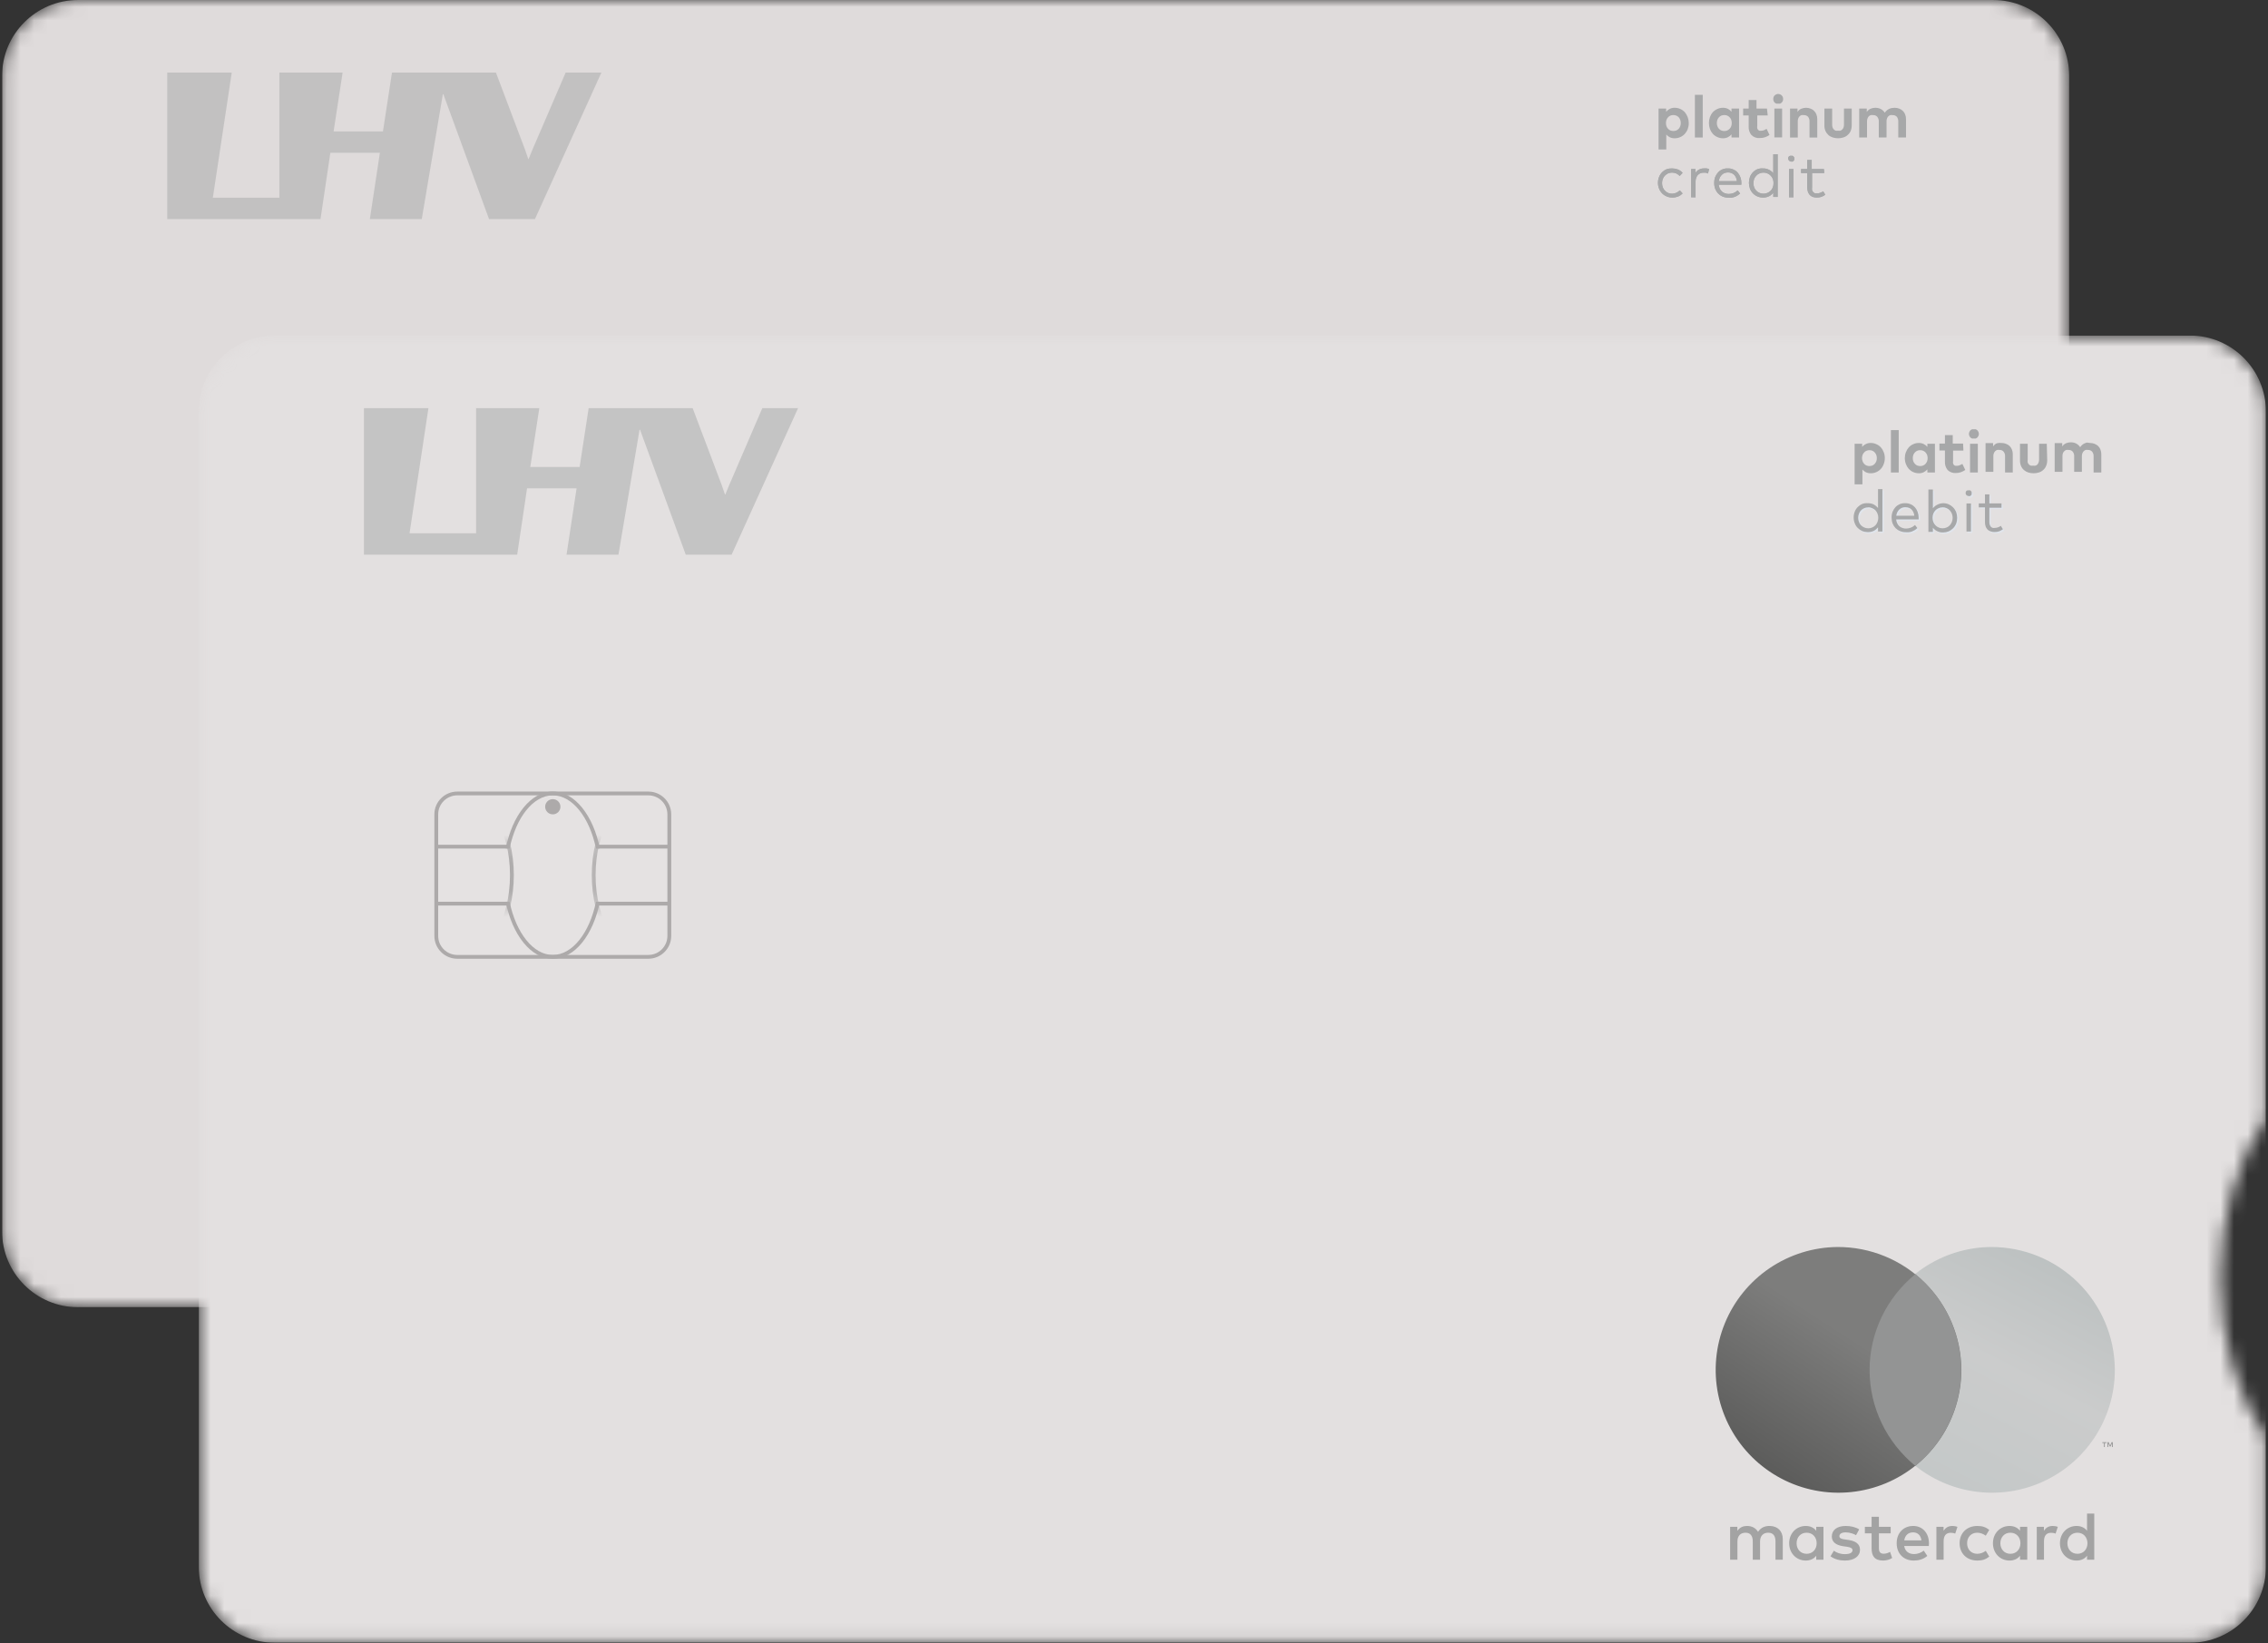
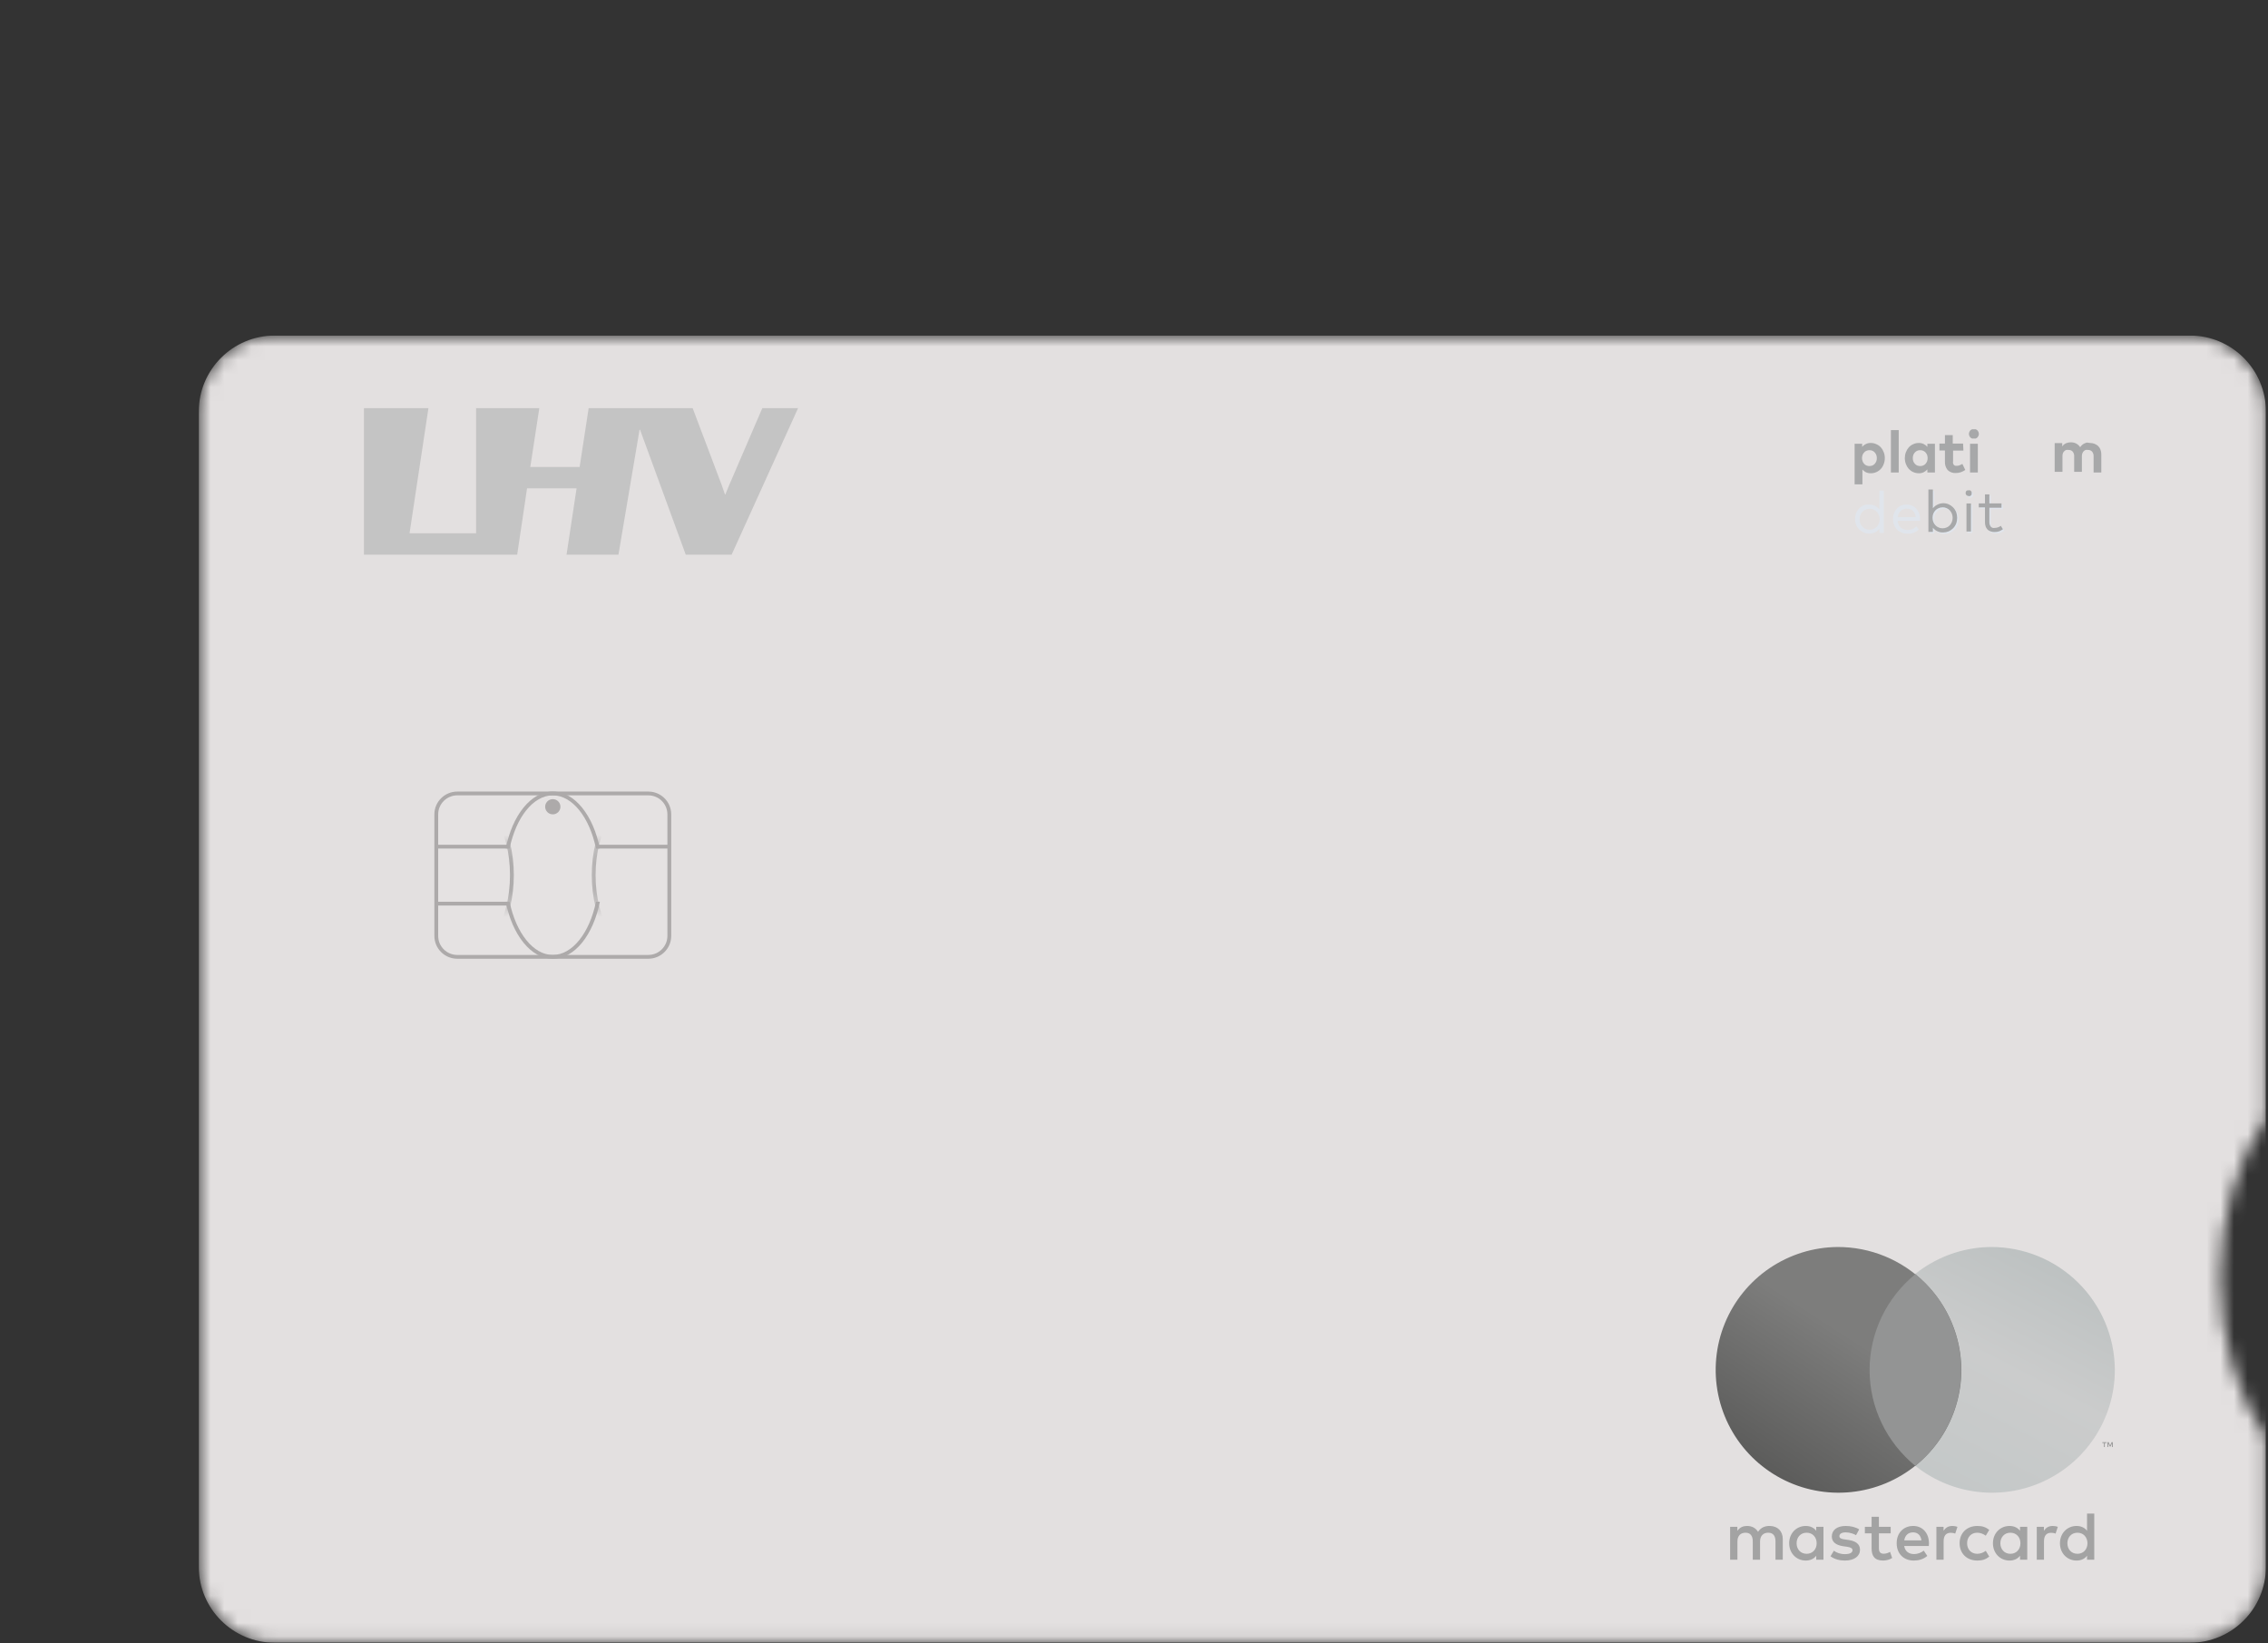
<svg xmlns="http://www.w3.org/2000/svg" width="167" height="121" viewBox="0 0 167 121" fill="none">
  <rect x="0" y="0" width="167" height="121" fill="#333333" stroke="none" />
  <g clip-path="url(#clip0_61_4124)">
    <mask id="mask0_61_4124" style="mask-type:alpha" maskUnits="userSpaceOnUse" x="0" y="0" width="153" height="97">
      <path d="M5.749 0.001C2.659 0.001 0.153 2.506 0.153 5.597V90.655C0.153 93.746 2.659 96.251 5.749 96.251H146.767C149.858 96.251 152.363 93.746 152.363 90.655V81.142L149.006 77.784V60.996L152.363 57.639V5.597C152.363 2.506 149.858 0.001 146.767 0.001H5.749Z" fill="black" />
    </mask>
    <g mask="url(#mask0_61_4124)">
      <path d="M0.153 5.597C0.153 2.506 2.659 0.001 5.749 0.001H146.767C149.858 0.001 152.363 2.506 152.363 5.597V90.655C152.363 93.746 149.858 96.251 146.767 96.251H5.749C2.659 96.251 0.153 93.746 0.153 90.655V5.597Z" fill="#DFDBDB" />
      <g opacity="0.24">
        <path d="M33.253 33.576H19.188C18.256 33.576 17.5 34.328 17.5 35.255V44.209C17.5 45.136 18.256 45.888 19.188 45.888H33.253C34.186 45.888 34.941 45.136 34.941 44.209V35.255C34.941 34.328 34.186 33.576 33.253 33.576Z" fill="white" fill-opacity="0.24" />
        <path d="M26.221 35.255C26.532 35.255 26.783 35.005 26.783 34.696C26.783 34.386 26.532 34.136 26.221 34.136C25.91 34.136 25.658 34.386 25.658 34.696C25.658 35.005 25.91 35.255 26.221 35.255Z" fill="black" />
        <path d="M17.782 35.256V44.208C17.782 44.981 18.412 45.608 19.189 45.608H33.253C34.027 45.608 34.66 44.979 34.66 44.208V35.256C34.66 34.483 34.03 33.856 33.253 33.856H19.189C18.415 33.856 17.782 34.485 17.782 35.256ZM17.5 35.256C17.5 34.328 18.261 33.576 19.189 33.576H33.253C34.185 33.576 34.941 34.328 34.941 35.256V44.208C34.941 45.136 34.181 45.888 33.253 45.888H19.189C18.256 45.888 17.5 45.136 17.5 44.208V35.256Z" fill="black" />
        <path d="M17.641 37.773H22.986V37.493H17.641V37.773Z" fill="black" />
        <path d="M17.641 41.97H22.986V41.691H17.641V41.97Z" fill="black" />
        <path d="M34.801 37.493H29.456V37.773H34.801V37.493Z" fill="black" />
        <path d="M34.801 41.691H29.456V41.97H34.801V41.691Z" fill="black" />
        <mask id="mask1_61_4124" style="mask-type:alpha" maskUnits="userSpaceOnUse" x="22" y="37" width="3" height="5">
          <path d="M24.252 37.493H22.002V41.97H24.252V37.493Z" fill="white" />
        </mask>
        <g mask="url(#mask1_61_4124)">
          <path d="M19.695 45.608C21.519 45.608 23.07 42.997 23.07 39.732C23.07 36.467 21.519 33.856 19.695 33.856C17.87 33.856 16.319 36.467 16.319 39.732C16.319 42.997 17.87 45.608 19.695 45.608ZM19.695 45.888C17.675 45.888 16.038 43.132 16.038 39.732C16.038 36.333 17.675 33.577 19.695 33.577C21.714 33.577 23.352 36.333 23.352 39.732C23.352 43.132 21.714 45.888 19.695 45.888Z" fill="black" />
        </g>
        <mask id="mask2_61_4124" style="mask-type:alpha" maskUnits="userSpaceOnUse" x="28" y="37" width="4" height="5">
          <path d="M31.003 37.493H28.752V41.97H31.003V37.493Z" fill="white" />
        </mask>
        <g mask="url(#mask2_61_4124)">
          <path d="M32.747 45.608C34.572 45.608 36.123 42.997 36.123 39.732C36.123 36.467 34.572 33.856 32.747 33.856C30.922 33.856 29.372 36.467 29.372 39.732C29.372 42.997 30.922 45.608 32.747 45.608ZM32.747 45.888C30.728 45.888 29.09 43.132 29.09 39.732C29.09 36.333 30.728 33.577 32.747 33.577C34.767 33.577 36.404 36.333 36.404 39.732C36.404 43.132 34.767 45.888 32.747 45.888Z" fill="black" />
        </g>
        <path d="M29.402 41.691C28.931 43.981 27.661 45.608 26.221 45.608C24.78 45.608 23.511 43.981 23.04 41.691H22.753C23.239 44.13 24.608 45.888 26.221 45.888C27.834 45.888 29.203 44.13 29.689 41.691H29.402Z" fill="black" />
        <path d="M29.402 37.773H29.689C29.203 35.334 27.834 33.576 26.221 33.576C24.608 33.576 23.239 35.334 22.753 37.773H23.04C23.511 35.482 24.78 33.856 26.221 33.856C27.661 33.856 28.931 35.482 29.402 37.773Z" fill="black" />
      </g>
      <path d="M123.127 12.401C123.275 12.402 123.422 12.43 123.56 12.483C123.689 12.538 123.805 12.622 123.898 12.728L123.685 12.954C123.609 12.88 123.523 12.819 123.428 12.772C123.329 12.731 123.222 12.71 123.115 12.709C123.016 12.708 122.918 12.728 122.827 12.766C122.741 12.807 122.663 12.862 122.595 12.929C122.526 12.999 122.473 13.083 122.438 13.174C122.4 13.273 122.381 13.377 122.382 13.482C122.381 13.59 122.4 13.697 122.438 13.797C122.473 13.889 122.526 13.972 122.595 14.042C122.663 14.109 122.741 14.164 122.827 14.206C122.918 14.244 123.016 14.263 123.115 14.262C123.225 14.262 123.334 14.238 123.434 14.193C123.528 14.148 123.615 14.088 123.691 14.017L123.898 14.243C123.808 14.336 123.702 14.41 123.585 14.463C123.449 14.516 123.305 14.544 123.159 14.545C123.008 14.548 122.859 14.521 122.72 14.463C122.594 14.41 122.479 14.334 122.382 14.237C122.287 14.137 122.212 14.02 122.162 13.891C122.054 13.614 122.054 13.306 122.162 13.03C122.212 12.901 122.287 12.784 122.382 12.684C122.479 12.587 122.594 12.51 122.72 12.457C122.852 12.416 122.989 12.396 123.127 12.401Z" fill="#A7A8A9" />
      <path d="M125.465 12.401C125.533 12.394 125.603 12.394 125.672 12.401C125.732 12.411 125.791 12.428 125.847 12.451L125.765 12.778C125.713 12.747 125.656 12.726 125.596 12.715C125.534 12.709 125.471 12.709 125.408 12.715C125.33 12.715 125.253 12.733 125.183 12.765C125.116 12.796 125.056 12.841 125.007 12.898C124.957 12.956 124.918 13.025 124.895 13.099C124.863 13.185 124.848 13.277 124.851 13.369V14.526H124.525V12.445H124.838V12.734C124.903 12.631 124.994 12.546 125.101 12.489C125.213 12.428 125.338 12.398 125.465 12.401Z" fill="#A7A8A9" />
      <path d="M127.244 12.401C127.378 12.398 127.511 12.426 127.633 12.483C127.752 12.531 127.859 12.607 127.946 12.703C128.032 12.803 128.1 12.918 128.146 13.042C128.198 13.181 128.223 13.328 128.222 13.476C128.225 13.518 128.225 13.56 128.222 13.602H126.555C126.566 13.704 126.594 13.804 126.636 13.897C126.678 13.977 126.733 14.05 126.799 14.111C126.866 14.167 126.942 14.21 127.025 14.237C127.111 14.267 127.203 14.282 127.294 14.281C127.417 14.281 127.538 14.257 127.651 14.212C127.762 14.165 127.864 14.099 127.952 14.017L128.128 14.243C128.065 14.301 127.998 14.354 127.927 14.4C127.859 14.44 127.788 14.474 127.714 14.501C127.645 14.527 127.574 14.544 127.501 14.551C127.424 14.558 127.346 14.558 127.269 14.551C127.126 14.553 126.983 14.527 126.849 14.476C126.725 14.423 126.612 14.346 126.517 14.25C126.423 14.152 126.349 14.036 126.298 13.91C126.247 13.769 126.221 13.62 126.223 13.47C126.221 13.32 126.246 13.171 126.298 13.03C126.35 12.902 126.424 12.785 126.517 12.684C126.609 12.588 126.72 12.512 126.843 12.464C126.971 12.415 127.108 12.394 127.244 12.401ZM127.244 12.696C127.156 12.694 127.069 12.709 126.987 12.741C126.91 12.769 126.839 12.814 126.78 12.873C126.722 12.931 126.673 12.999 126.636 13.074C126.598 13.157 126.573 13.246 126.561 13.338H127.896C127.888 13.246 127.864 13.157 127.827 13.074C127.793 12.997 127.747 12.927 127.689 12.866C127.629 12.814 127.562 12.771 127.488 12.741C127.409 12.709 127.323 12.694 127.238 12.696H127.244Z" fill="#A7A8A9" />
      <path d="M129.813 12.401C129.967 12.395 130.12 12.43 130.258 12.502C130.38 12.56 130.487 12.646 130.571 12.753V11.357H130.897V14.501H130.571V14.193C130.487 14.302 130.38 14.39 130.258 14.451C130.119 14.517 129.966 14.549 129.813 14.545C129.673 14.547 129.534 14.519 129.405 14.463C129.28 14.411 129.166 14.333 129.071 14.234C128.976 14.136 128.902 14.019 128.854 13.891C128.753 13.613 128.753 13.308 128.854 13.03C128.902 12.902 128.976 12.785 129.071 12.687C129.166 12.588 129.28 12.51 129.405 12.457C129.536 12.41 129.675 12.391 129.813 12.401ZM129.85 12.709C129.747 12.707 129.644 12.729 129.55 12.772C129.461 12.808 129.382 12.864 129.318 12.935C129.251 13.007 129.198 13.09 129.161 13.181C129.128 13.278 129.111 13.38 129.111 13.482C129.111 13.587 129.128 13.691 129.161 13.79C129.196 13.882 129.249 13.966 129.318 14.036C129.383 14.106 129.462 14.162 129.55 14.199C129.644 14.242 129.747 14.264 129.85 14.262C130.05 14.262 130.241 14.183 130.383 14.042C130.453 13.971 130.506 13.885 130.54 13.79C130.576 13.692 130.593 13.587 130.59 13.482C130.593 13.38 130.576 13.277 130.54 13.181C130.507 13.088 130.454 13.004 130.383 12.935C130.318 12.865 130.239 12.809 130.151 12.772C130.057 12.728 129.954 12.706 129.85 12.709Z" fill="#A7A8A9" />
      <path d="M131.899 11.47C131.928 11.464 131.958 11.464 131.987 11.47C132.016 11.479 132.043 11.497 132.062 11.521C132.084 11.542 132.101 11.568 132.112 11.596C132.119 11.625 132.119 11.655 132.112 11.684C132.119 11.715 132.119 11.747 132.112 11.778C132.099 11.804 132.082 11.827 132.062 11.848C132.043 11.871 132.016 11.889 131.987 11.898C131.958 11.904 131.928 11.904 131.899 11.898C131.838 11.896 131.78 11.871 131.737 11.828C131.694 11.785 131.669 11.726 131.667 11.665C131.667 11.635 131.673 11.604 131.685 11.576C131.697 11.548 131.715 11.523 131.736 11.502C131.785 11.47 131.843 11.459 131.899 11.47ZM132.062 14.526H131.73V12.445H132.056L132.062 14.526Z" fill="#A7A8A9" />
      <path d="M134.324 12.74H133.428V13.79C133.418 13.861 133.418 13.933 133.428 14.004C133.449 14.057 133.478 14.107 133.516 14.149C133.553 14.187 133.598 14.217 133.648 14.237C133.702 14.243 133.756 14.243 133.811 14.237C133.89 14.239 133.969 14.224 134.042 14.193C134.116 14.167 134.186 14.131 134.249 14.086L134.4 14.338C134.317 14.4 134.226 14.451 134.13 14.488C134.02 14.528 133.903 14.547 133.786 14.545C133.684 14.545 133.582 14.53 133.485 14.501C133.4 14.47 133.323 14.42 133.259 14.356C133.198 14.287 133.151 14.206 133.121 14.117C133.087 14.005 133.07 13.889 133.071 13.772V12.74H132.62V12.445H133.071V11.778H133.403V12.445H134.299L134.324 12.74Z" fill="#A7A8A9" />
      <path d="M123.322 7.936C123.459 7.937 123.595 7.966 123.721 8.021C123.847 8.076 123.961 8.156 124.055 8.257C124.244 8.482 124.348 8.767 124.349 9.062C124.351 9.212 124.325 9.361 124.274 9.502C124.224 9.634 124.149 9.756 124.055 9.86C123.961 9.961 123.847 10.042 123.721 10.097C123.595 10.152 123.459 10.181 123.322 10.181C123.194 10.185 123.068 10.159 122.952 10.106C122.854 10.057 122.766 9.988 122.695 9.905V11.005H122.125V7.993H122.683V8.232C122.754 8.142 122.844 8.069 122.946 8.018C123.062 7.959 123.191 7.931 123.322 7.936ZM123.215 8.471C123.138 8.469 123.061 8.484 122.99 8.515C122.925 8.544 122.867 8.587 122.82 8.641C122.77 8.692 122.732 8.755 122.708 8.823C122.682 8.9 122.669 8.981 122.67 9.062C122.67 9.141 122.683 9.22 122.708 9.295C122.732 9.363 122.77 9.425 122.82 9.477C122.867 9.531 122.925 9.574 122.99 9.603C123.135 9.659 123.296 9.659 123.441 9.603C123.506 9.571 123.565 9.529 123.616 9.477C123.661 9.42 123.697 9.356 123.723 9.288C123.749 9.216 123.762 9.139 123.76 9.062C123.761 8.983 123.748 8.904 123.723 8.829C123.697 8.761 123.661 8.698 123.616 8.641C123.565 8.589 123.506 8.546 123.441 8.515C123.369 8.486 123.292 8.471 123.215 8.471Z" fill="#A7A8A9" />
      <path d="M125.377 10.125H124.8V6.981H125.377V10.125Z" fill="#A7A8A9" />
      <path d="M128.053 10.124H127.495V9.892C127.426 9.979 127.338 10.05 127.238 10.099C127.121 10.157 126.992 10.185 126.862 10.181C126.722 10.182 126.583 10.152 126.455 10.093C126.33 10.038 126.217 9.959 126.123 9.86C126.03 9.755 125.958 9.634 125.91 9.502C125.809 9.215 125.809 8.902 125.91 8.615C125.958 8.484 126.03 8.362 126.123 8.257C126.217 8.158 126.33 8.079 126.455 8.024C126.583 7.966 126.722 7.936 126.862 7.936C126.992 7.932 127.121 7.96 127.238 8.018C127.338 8.07 127.426 8.143 127.495 8.232V7.993H128.053V10.124ZM126.969 8.471C126.889 8.471 126.811 8.486 126.737 8.515C126.672 8.544 126.614 8.587 126.568 8.641C126.518 8.696 126.48 8.76 126.455 8.829C126.43 8.904 126.417 8.983 126.417 9.062C126.416 9.139 126.429 9.216 126.455 9.288C126.48 9.358 126.518 9.422 126.568 9.477C126.614 9.53 126.672 9.573 126.737 9.603C126.81 9.634 126.889 9.649 126.969 9.647C127.044 9.649 127.119 9.634 127.188 9.603C127.255 9.574 127.315 9.531 127.363 9.477C127.414 9.425 127.452 9.363 127.476 9.295C127.501 9.22 127.514 9.141 127.514 9.062C127.514 8.981 127.502 8.9 127.476 8.823C127.452 8.755 127.414 8.692 127.363 8.641C127.315 8.586 127.255 8.543 127.188 8.515C127.119 8.483 127.044 8.468 126.969 8.471Z" fill="#A7A8A9" />
      <path d="M130.164 8.502H129.393V9.282C129.382 9.338 129.382 9.396 129.393 9.452C129.406 9.495 129.43 9.534 129.462 9.565C129.489 9.594 129.524 9.616 129.562 9.628C129.602 9.634 129.642 9.634 129.681 9.628C129.755 9.628 129.827 9.613 129.894 9.584C129.959 9.557 130.022 9.526 130.082 9.489L130.295 9.936C130.199 10.004 130.093 10.059 129.982 10.099C129.855 10.145 129.722 10.166 129.587 10.162C129.473 10.175 129.358 10.162 129.249 10.123C129.141 10.085 129.042 10.023 128.961 9.942C128.817 9.766 128.745 9.541 128.76 9.313V8.502H128.353V7.993H128.76V7.364H129.337V7.993H130.107L130.164 8.502Z" fill="#A7A8A9" />
      <path d="M130.935 6.918C130.984 6.919 131.033 6.93 131.079 6.949C131.121 6.967 131.159 6.992 131.192 7.025C131.224 7.06 131.252 7.101 131.273 7.144C131.307 7.238 131.307 7.34 131.273 7.433C131.252 7.477 131.224 7.517 131.192 7.553C131.159 7.585 131.121 7.611 131.079 7.628C131.031 7.637 130.982 7.637 130.935 7.628C130.887 7.638 130.838 7.638 130.791 7.628C130.747 7.611 130.706 7.585 130.672 7.553C130.641 7.517 130.615 7.477 130.596 7.433C130.563 7.34 130.563 7.238 130.596 7.144C130.615 7.101 130.641 7.06 130.672 7.025C130.706 6.992 130.747 6.967 130.791 6.949C130.836 6.929 130.885 6.918 130.935 6.918ZM131.223 10.118H130.653V7.993H131.223V10.118Z" fill="#A7A8A9" />
      <path d="M132.984 7.936C133.097 7.934 133.21 7.956 133.316 7.999C133.416 8.033 133.507 8.091 133.579 8.169C133.656 8.24 133.714 8.328 133.748 8.427C133.791 8.535 133.812 8.65 133.811 8.766V10.125H133.24V8.955C133.249 8.827 133.211 8.7 133.134 8.597C133.094 8.556 133.046 8.524 132.993 8.503C132.94 8.483 132.884 8.474 132.827 8.477C132.769 8.465 132.709 8.465 132.652 8.477C132.597 8.494 132.547 8.524 132.507 8.565C132.466 8.609 132.434 8.66 132.413 8.716C132.387 8.782 132.374 8.853 132.376 8.924V10.125H131.806V7.993H132.357V8.245C132.421 8.138 132.518 8.054 132.633 8.006C132.744 7.96 132.863 7.937 132.984 7.936Z" fill="#A7A8A9" />
      <path d="M136.348 9.219C136.35 9.368 136.322 9.515 136.266 9.653C136.215 9.767 136.137 9.869 136.041 9.948C135.949 10.031 135.84 10.091 135.721 10.124C135.474 10.2 135.21 10.2 134.963 10.124C134.843 10.09 134.732 10.03 134.637 9.948C134.544 9.866 134.47 9.766 134.418 9.653C134.359 9.516 134.331 9.368 134.337 9.219V7.993H134.907V9.169C134.906 9.241 134.917 9.313 134.938 9.383C134.959 9.439 134.991 9.49 135.032 9.533C135.071 9.572 135.118 9.602 135.17 9.621C135.226 9.631 135.283 9.631 135.339 9.621C135.397 9.631 135.456 9.631 135.514 9.621C135.566 9.602 135.613 9.572 135.652 9.533C135.694 9.49 135.726 9.439 135.746 9.383C135.768 9.313 135.778 9.241 135.778 9.169V7.993H136.348V9.219Z" fill="#A7A8A9" />
      <path d="M139.506 7.936C139.624 7.934 139.741 7.956 139.851 7.999C139.949 8.036 140.039 8.094 140.114 8.169C140.191 8.239 140.249 8.328 140.283 8.427C140.326 8.535 140.347 8.65 140.345 8.766V10.124H139.775V8.955C139.783 8.827 139.746 8.7 139.669 8.597C139.629 8.556 139.581 8.524 139.528 8.503C139.475 8.483 139.419 8.474 139.362 8.477C139.304 8.465 139.244 8.465 139.186 8.477C139.132 8.494 139.082 8.524 139.042 8.565C139.001 8.608 138.969 8.66 138.948 8.716C138.922 8.782 138.909 8.853 138.911 8.924V10.124H138.341V8.955C138.35 8.825 138.309 8.697 138.228 8.597C138.19 8.555 138.143 8.523 138.091 8.502C138.039 8.481 137.983 8.473 137.927 8.477C137.869 8.465 137.809 8.465 137.752 8.477C137.696 8.492 137.646 8.523 137.607 8.565C137.564 8.607 137.532 8.659 137.513 8.716C137.487 8.782 137.474 8.853 137.476 8.924V10.124H136.899V7.993H137.457V8.244C137.525 8.138 137.623 8.055 137.739 8.006C137.848 7.96 137.965 7.937 138.084 7.936C138.227 7.933 138.369 7.966 138.497 8.031C138.614 8.095 138.713 8.188 138.785 8.301C138.823 8.236 138.872 8.179 138.929 8.131C138.981 8.084 139.041 8.046 139.105 8.018C139.166 7.988 139.232 7.967 139.299 7.955L139.506 7.936Z" fill="#A7A8A9" />
      <path d="M123.127 12.401C123.275 12.402 123.422 12.43 123.56 12.482C123.689 12.538 123.805 12.622 123.898 12.728L123.685 12.954C123.609 12.88 123.523 12.819 123.428 12.772C123.329 12.731 123.222 12.71 123.115 12.709C123.016 12.708 122.918 12.727 122.827 12.765C122.741 12.807 122.663 12.862 122.595 12.929C122.526 12.999 122.473 13.083 122.438 13.174C122.4 13.272 122.381 13.377 122.382 13.482C122.381 13.59 122.4 13.696 122.438 13.797C122.473 13.888 122.526 13.972 122.595 14.042C122.663 14.109 122.741 14.164 122.827 14.205C122.918 14.243 123.016 14.263 123.115 14.262C123.225 14.262 123.334 14.238 123.434 14.193C123.528 14.148 123.615 14.088 123.691 14.017L123.898 14.243C123.808 14.336 123.702 14.41 123.585 14.463C123.449 14.516 123.305 14.544 123.159 14.545C123.008 14.548 122.859 14.52 122.72 14.463C122.594 14.41 122.479 14.333 122.382 14.237C122.287 14.137 122.212 14.02 122.162 13.891C122.054 13.614 122.054 13.306 122.162 13.03C122.212 12.901 122.287 12.783 122.382 12.684C122.479 12.587 122.594 12.51 122.72 12.457C122.852 12.415 122.989 12.396 123.127 12.401Z" fill="#A7A8A9" />
      <path d="M125.465 12.401C125.533 12.394 125.603 12.394 125.672 12.401C125.732 12.411 125.791 12.428 125.847 12.451L125.765 12.778C125.713 12.747 125.656 12.726 125.596 12.715C125.534 12.709 125.471 12.709 125.408 12.715C125.33 12.715 125.253 12.733 125.183 12.765C125.116 12.796 125.056 12.841 125.007 12.898C124.957 12.956 124.918 13.025 124.895 13.099C124.863 13.185 124.848 13.277 124.851 13.369V14.526H124.525V12.445H124.838V12.734C124.903 12.631 124.994 12.546 125.101 12.489C125.213 12.428 125.338 12.398 125.465 12.401Z" fill="#A7A8A9" />
      <path d="M127.244 12.401C127.378 12.398 127.511 12.426 127.633 12.482C127.752 12.531 127.859 12.607 127.946 12.703C128.032 12.803 128.1 12.918 128.146 13.042C128.198 13.181 128.223 13.328 128.221 13.476C128.225 13.518 128.225 13.56 128.221 13.602H126.555C126.566 13.704 126.594 13.804 126.636 13.897C126.678 13.977 126.733 14.05 126.799 14.111C126.866 14.167 126.942 14.21 127.025 14.237C127.111 14.267 127.203 14.282 127.294 14.281C127.416 14.28 127.538 14.257 127.651 14.212C127.762 14.165 127.864 14.099 127.952 14.017L128.128 14.243C128.065 14.301 127.998 14.354 127.927 14.4C127.859 14.44 127.788 14.474 127.714 14.501C127.645 14.527 127.574 14.543 127.501 14.551C127.424 14.558 127.346 14.558 127.269 14.551C127.126 14.553 126.983 14.527 126.849 14.476C126.725 14.423 126.612 14.346 126.517 14.249C126.423 14.152 126.349 14.036 126.298 13.91C126.247 13.769 126.221 13.62 126.223 13.47C126.221 13.32 126.246 13.17 126.298 13.03C126.35 12.902 126.424 12.785 126.517 12.684C126.609 12.587 126.72 12.512 126.843 12.464C126.971 12.415 127.107 12.393 127.244 12.401ZM127.244 12.696C127.156 12.694 127.069 12.709 126.987 12.74C126.91 12.769 126.839 12.814 126.78 12.872C126.722 12.931 126.673 12.999 126.636 13.074C126.598 13.157 126.573 13.246 126.561 13.338H127.896C127.888 13.246 127.864 13.157 127.827 13.074C127.793 12.997 127.747 12.927 127.689 12.866C127.629 12.813 127.562 12.771 127.488 12.74C127.409 12.709 127.323 12.694 127.238 12.696H127.244Z" fill="#A7A8A9" />
      <path d="M129.813 12.401C129.967 12.395 130.12 12.43 130.258 12.502C130.38 12.56 130.487 12.646 130.571 12.753V11.357H130.897V14.501H130.571V14.193C130.487 14.302 130.38 14.39 130.258 14.451C130.119 14.517 129.966 14.549 129.813 14.545C129.673 14.547 129.534 14.519 129.405 14.463C129.28 14.411 129.166 14.333 129.071 14.234C128.976 14.136 128.902 14.019 128.854 13.891C128.753 13.613 128.753 13.308 128.854 13.03C128.902 12.902 128.976 12.785 129.071 12.687C129.166 12.588 129.28 12.51 129.405 12.457C129.536 12.41 129.675 12.391 129.813 12.401ZM129.85 12.709C129.747 12.707 129.644 12.729 129.55 12.772C129.461 12.808 129.382 12.864 129.318 12.935C129.251 13.007 129.198 13.09 129.161 13.181C129.128 13.278 129.111 13.38 129.111 13.482C129.111 13.587 129.128 13.691 129.161 13.79C129.196 13.882 129.249 13.966 129.318 14.036C129.383 14.106 129.462 14.162 129.55 14.199C129.644 14.242 129.747 14.264 129.85 14.262C130.05 14.262 130.241 14.183 130.383 14.042C130.453 13.971 130.506 13.885 130.54 13.79C130.576 13.692 130.593 13.587 130.59 13.482C130.593 13.38 130.576 13.277 130.54 13.181C130.507 13.088 130.454 13.004 130.383 12.935C130.318 12.865 130.239 12.809 130.151 12.772C130.057 12.728 129.954 12.706 129.85 12.709Z" fill="#A7A8A9" />
      <path d="M131.899 11.47C131.928 11.464 131.958 11.464 131.987 11.47C132.016 11.479 132.043 11.497 132.062 11.521C132.084 11.542 132.101 11.568 132.112 11.596C132.119 11.625 132.119 11.655 132.112 11.684C132.119 11.715 132.119 11.747 132.112 11.778C132.099 11.804 132.082 11.827 132.062 11.848C132.043 11.871 132.016 11.889 131.987 11.898C131.958 11.904 131.928 11.904 131.899 11.898C131.838 11.896 131.78 11.871 131.737 11.828C131.694 11.785 131.669 11.726 131.667 11.665C131.667 11.635 131.673 11.604 131.685 11.576C131.697 11.548 131.715 11.523 131.736 11.502C131.785 11.47 131.843 11.459 131.899 11.47ZM132.062 14.526H131.73V12.445H132.056L132.062 14.526Z" fill="#A7A8A9" />
      <path d="M134.324 12.74H133.428V13.79C133.418 13.861 133.418 13.933 133.428 14.004C133.449 14.057 133.478 14.107 133.516 14.149C133.553 14.187 133.598 14.217 133.648 14.237C133.702 14.243 133.756 14.243 133.811 14.237C133.89 14.239 133.969 14.224 134.042 14.193C134.116 14.167 134.186 14.131 134.249 14.086L134.4 14.338C134.317 14.4 134.226 14.451 134.13 14.488C134.02 14.528 133.903 14.547 133.786 14.545C133.684 14.545 133.582 14.53 133.485 14.501C133.4 14.47 133.323 14.42 133.259 14.356C133.198 14.287 133.151 14.206 133.121 14.117C133.087 14.005 133.07 13.889 133.071 13.772V12.74H132.62V12.445H133.071V11.778H133.403V12.445H134.299L134.324 12.74Z" fill="#A7A8A9" />
      <path d="M132.126 67.112C130.339 67.125 128.597 67.667 127.118 68.67C125.639 69.672 124.49 71.09 123.816 72.744C123.142 74.398 122.973 76.216 123.33 77.966C123.687 79.716 124.555 81.322 125.823 82.58C127.091 83.838 128.704 84.692 130.457 85.035C132.21 85.378 134.026 85.194 135.675 84.507C137.324 83.819 138.732 82.659 139.722 81.172C140.713 79.685 141.241 77.938 141.239 76.152C141.226 73.745 140.26 71.442 138.551 69.748C136.843 68.053 134.532 67.105 132.126 67.112Z" fill="url(#paint0_linear_61_4124)" />
      <path d="M120.82 67.112C119.034 67.126 117.292 67.669 115.814 68.673C114.336 69.676 113.188 71.094 112.515 72.748C111.841 74.403 111.673 76.22 112.031 77.97C112.389 79.72 113.257 81.325 114.525 82.582C115.794 83.84 117.407 84.693 119.16 85.036C120.913 85.378 122.728 85.194 124.376 84.506C126.025 83.819 127.433 82.658 128.423 81.171C129.413 79.684 129.941 77.938 129.94 76.152C129.927 73.744 128.959 71.441 127.249 69.746C125.54 68.051 123.227 67.104 120.82 67.112Z" fill="url(#paint1_linear_61_4124)" />
      <path d="M129.923 76.167C129.922 74.82 129.619 73.489 129.037 72.27C128.454 71.051 127.606 69.972 126.552 69.111C125.497 69.972 124.648 71.051 124.065 72.271C123.482 73.491 123.18 74.822 123.18 76.17C123.18 77.518 123.482 78.849 124.065 80.069C124.648 81.289 125.497 82.368 126.552 83.229C127.606 82.367 128.454 81.287 129.037 80.066C129.619 78.846 129.922 77.515 129.923 76.167Z" fill="#939494" />
      <path d="M140.498 81.84V81.547H140.623V81.484H140.317V81.547H140.436V81.84H140.498ZM141.092 81.84V81.484H140.998L140.892 81.728L140.786 81.484H140.692V81.84H140.755V81.572L140.861 81.803H140.929L141.029 81.572V81.84H141.092Z" fill="#999999" />
      <path fill-rule="evenodd" clip-rule="evenodd" d="M117.806 88.925C117.806 88.499 118.087 88.149 118.547 88.149C118.987 88.149 119.284 88.484 119.284 88.925C119.284 89.367 118.987 89.702 118.547 89.702C118.087 89.702 117.806 89.351 117.806 88.925ZM119.785 88.925V87.712H119.253V88.007C119.084 87.788 118.828 87.651 118.481 87.651C117.795 87.651 117.258 88.184 117.258 88.925C117.258 89.666 117.795 90.199 118.481 90.199C118.828 90.199 119.084 90.062 119.253 89.844V90.138H119.785V88.925ZM137.745 88.925C137.745 88.499 138.026 88.149 138.487 88.149C138.926 88.149 139.223 88.484 139.223 88.925C139.223 89.367 138.926 89.702 138.487 89.702C138.026 89.702 137.745 89.351 137.745 88.925ZM139.724 88.925V86.738H139.192V88.007C139.024 87.788 138.768 87.651 138.42 87.651C137.735 87.651 137.198 88.184 137.198 88.925C137.198 89.666 137.735 90.199 138.42 90.199C138.768 90.199 139.024 90.062 139.192 89.844V90.138H139.724V88.925ZM126.382 88.123C126.724 88.123 126.944 88.336 127.001 88.712H125.732C125.789 88.362 126.003 88.123 126.382 88.123ZM126.392 87.651C125.676 87.651 125.175 88.169 125.175 88.925C125.175 89.697 125.696 90.199 126.428 90.199C126.796 90.199 127.134 90.108 127.43 89.859L127.169 89.468C126.965 89.63 126.704 89.722 126.458 89.722C126.116 89.722 125.804 89.565 125.727 89.128H127.543C127.548 89.062 127.553 88.996 127.553 88.925C127.548 88.169 127.077 87.651 126.392 87.651ZM132.81 88.925C132.81 88.499 133.091 88.149 133.552 88.149C133.991 88.149 134.288 88.484 134.288 88.925C134.288 89.367 133.991 89.702 133.552 89.702C133.091 89.702 132.81 89.351 132.81 88.925ZM134.789 88.925V87.712H134.257V88.007C134.089 87.788 133.833 87.651 133.485 87.651C132.8 87.651 132.263 88.184 132.263 88.925C132.263 89.666 132.8 90.199 133.485 90.199C133.833 90.199 134.089 90.062 134.257 89.844V90.138H134.789V88.925ZM129.808 88.925C129.808 89.661 130.325 90.199 131.112 90.199C131.48 90.199 131.726 90.118 131.992 89.91L131.736 89.483C131.537 89.626 131.327 89.702 131.097 89.702C130.672 89.697 130.361 89.392 130.361 88.925C130.361 88.458 130.672 88.154 131.097 88.149C131.327 88.149 131.537 88.225 131.736 88.367L131.992 87.941C131.726 87.733 131.48 87.651 131.112 87.651C130.325 87.651 129.808 88.189 129.808 88.925ZM136.661 87.651C136.354 87.651 136.155 87.793 136.017 88.007V87.712H135.49V90.138H136.022V88.778C136.022 88.377 136.195 88.154 136.543 88.154C136.651 88.154 136.763 88.169 136.876 88.215L137.039 87.717C136.922 87.672 136.768 87.651 136.661 87.651ZM122.413 87.905C122.158 87.738 121.805 87.651 121.416 87.651C120.797 87.651 120.399 87.946 120.399 88.428C120.399 88.824 120.695 89.067 121.242 89.143L121.493 89.179C121.784 89.219 121.922 89.296 121.922 89.433C121.922 89.62 121.728 89.727 121.365 89.727C120.997 89.727 120.731 89.61 120.552 89.473L120.301 89.884C120.593 90.097 120.961 90.199 121.36 90.199C122.066 90.199 122.475 89.869 122.475 89.407C122.475 88.981 122.153 88.758 121.621 88.682L121.37 88.646C121.14 88.616 120.956 88.57 120.956 88.408C120.956 88.23 121.13 88.123 121.421 88.123C121.733 88.123 122.035 88.24 122.183 88.331L122.413 87.905ZM129.271 87.651C128.964 87.651 128.765 87.793 128.627 88.007V87.712H128.1V90.138H128.632V88.778C128.632 88.377 128.806 88.154 129.154 88.154C129.261 88.154 129.373 88.169 129.486 88.215L129.65 87.717C129.532 87.672 129.379 87.651 129.271 87.651ZM124.735 87.712H123.866V86.976H123.329V87.712H122.833V88.194H123.329V89.301C123.329 89.864 123.549 90.199 124.178 90.199C124.408 90.199 124.674 90.128 124.843 90.011L124.689 89.559C124.531 89.651 124.357 89.697 124.219 89.697C123.953 89.697 123.866 89.534 123.866 89.29V88.194H124.735V87.712ZM116.788 90.138V88.616C116.788 88.042 116.42 87.656 115.827 87.651C115.515 87.646 115.192 87.743 114.967 88.083C114.799 87.814 114.533 87.651 114.159 87.651C113.899 87.651 113.643 87.727 113.444 88.012V87.712H112.912V90.138H113.449V88.793C113.449 88.372 113.684 88.149 114.047 88.149C114.4 88.149 114.579 88.377 114.579 88.788V90.138H115.116V88.793C115.116 88.372 115.361 88.149 115.714 88.149C116.077 88.149 116.251 88.377 116.251 88.788V90.138H116.788Z" fill="#A3A3A3" />
      <path d="M39.388 16.136H36.011L32.646 6.936H32.609L31.055 16.136H27.233L27.972 11.25H24.326L23.599 16.136H12.315V5.346H17.064L15.673 14.557H20.573V5.346H25.228L24.564 9.678H28.198L28.862 5.346H36.518L38.661 11.017L38.899 11.709H38.924L39.206 11.017L41.65 5.346H44.282L39.388 16.136Z" fill="#A7A8A9" fill-opacity="0.5" />
    </g>
  </g>
  <g clip-path="url(#clip1_61_4124)">
    <mask id="mask3_61_4124" style="mask-type:alpha" maskUnits="userSpaceOnUse" x="14" y="24" width="153" height="97">
      <path d="M20.233 24.706C17.142 24.706 14.637 27.211 14.637 30.302V115.36C14.637 118.451 17.142 120.956 20.233 120.956H161.251C164.341 120.956 166.847 118.451 166.847 115.36V105.847C164.765 102.781 163.489 98.646 163.489 94.096C163.489 89.546 164.765 85.411 166.847 82.344V30.302C166.847 27.211 164.341 24.706 161.251 24.706H20.233Z" fill="black" />
    </mask>
    <g mask="url(#mask3_61_4124)">
      <path d="M14.637 30.302C14.637 27.211 17.142 24.706 20.233 24.706H161.251C164.341 24.706 166.847 27.211 166.847 30.302V115.36C166.847 118.451 164.341 120.956 161.251 120.956H20.233C17.142 120.956 14.637 118.451 14.637 115.36V30.302Z" fill="#E3E0E0" />
      <g opacity="0.24">
        <path d="M47.737 58.282H33.672C32.739 58.282 31.984 59.033 31.984 59.961V68.914C31.984 69.841 32.739 70.593 33.672 70.593H47.737C48.669 70.593 49.425 69.841 49.425 68.914V59.961C49.425 59.033 48.669 58.282 47.737 58.282Z" fill="white" fill-opacity="0.24" />
        <path d="M40.704 59.961C41.015 59.961 41.267 59.71 41.267 59.401C41.267 59.092 41.015 58.841 40.704 58.841C40.394 58.841 40.142 59.092 40.142 59.401C40.142 59.71 40.394 59.961 40.704 59.961Z" fill="black" />
        <path d="M32.265 59.961V68.913C32.265 69.687 32.895 70.313 33.672 70.313H47.736C48.51 70.313 49.143 69.685 49.143 68.913V59.961C49.143 59.188 48.514 58.562 47.736 58.562H33.672C32.898 58.562 32.265 59.19 32.265 59.961ZM31.984 59.961C31.984 59.034 32.745 58.282 33.672 58.282H47.736C48.669 58.282 49.425 59.033 49.425 59.961V68.913C49.425 69.841 48.664 70.593 47.736 70.593H33.672C32.74 70.593 31.984 69.841 31.984 68.913V59.961Z" fill="black" />
        <path d="M32.124 62.478H37.469V62.199H32.124V62.478Z" fill="black" />
        <path d="M32.124 66.675H37.469V66.396H32.124V66.675Z" fill="black" />
        <path d="M49.284 62.199H43.94V62.478H49.284V62.199Z" fill="black" />
-         <path d="M49.284 66.396H43.94V66.675H49.284V66.396Z" fill="black" />
+         <path d="M49.284 66.396H43.94H49.284V66.396Z" fill="black" />
        <mask id="mask4_61_4124" style="mask-type:alpha" maskUnits="userSpaceOnUse" x="36" y="62" width="3" height="5">
          <path d="M38.735 62.199H36.485V66.676H38.735V62.199Z" fill="white" />
        </mask>
        <g mask="url(#mask4_61_4124)">
          <path d="M34.178 70.313C36.003 70.313 37.553 67.703 37.553 64.437C37.553 61.172 36.003 58.562 34.178 58.562C32.353 58.562 30.802 61.172 30.802 64.437C30.802 67.703 32.353 70.313 34.178 70.313ZM34.178 70.593C32.158 70.593 30.521 67.837 30.521 64.437C30.521 61.038 32.158 58.282 34.178 58.282C36.198 58.282 37.835 61.038 37.835 64.437C37.835 67.837 36.198 70.593 34.178 70.593Z" fill="black" />
        </g>
        <mask id="mask5_61_4124" style="mask-type:alpha" maskUnits="userSpaceOnUse" x="43" y="62" width="3" height="5">
          <path d="M45.486 62.199H43.236V66.676H45.486V62.199Z" fill="white" />
        </mask>
        <g mask="url(#mask5_61_4124)">
          <path d="M47.231 70.313C49.056 70.313 50.606 67.703 50.606 64.437C50.606 61.172 49.056 58.562 47.231 58.562C45.406 58.562 43.855 61.172 43.855 64.437C43.855 67.703 45.406 70.313 47.231 70.313ZM47.231 70.593C45.211 70.593 43.574 67.837 43.574 64.437C43.574 61.038 45.211 58.282 47.231 58.282C49.25 58.282 50.888 61.038 50.888 64.437C50.888 67.837 49.25 70.593 47.231 70.593Z" fill="black" />
        </g>
        <path d="M43.885 66.396C43.414 68.687 42.145 70.313 40.704 70.313C39.264 70.313 37.994 68.687 37.523 66.396H37.236C37.722 68.835 39.091 70.593 40.704 70.593C42.317 70.593 43.686 68.835 44.172 66.396H43.885Z" fill="black" />
        <path d="M43.885 62.479H44.172C43.686 60.039 42.317 58.282 40.704 58.282C39.091 58.282 37.722 60.039 37.236 62.479H37.523C37.994 60.188 39.264 58.562 40.704 58.562C42.145 58.562 43.414 60.188 43.885 62.479Z" fill="black" />
      </g>
      <path d="M137.633 37.156C137.786 37.152 137.938 37.184 138.077 37.249C138.197 37.314 138.303 37.401 138.389 37.505V36.119H138.714V39.241H138.389V38.935C138.303 39.04 138.197 39.127 138.077 39.191C137.938 39.257 137.786 39.289 137.633 39.285C137.492 39.284 137.352 39.257 137.221 39.204C137.1 39.15 136.99 39.073 136.897 38.979C136.799 38.882 136.724 38.765 136.678 38.636C136.622 38.499 136.594 38.352 136.597 38.205C136.595 38.057 136.623 37.911 136.678 37.774C136.726 37.647 136.801 37.532 136.897 37.437C136.99 37.343 137.1 37.266 137.221 37.212C137.353 37.165 137.494 37.146 137.633 37.156ZM137.671 37.462C137.566 37.459 137.461 37.481 137.365 37.524C137.277 37.561 137.199 37.617 137.134 37.687C137.068 37.756 137.016 37.839 136.984 37.93C136.946 38.025 136.927 38.127 136.928 38.23C136.927 38.334 136.946 38.438 136.984 38.536C137.018 38.626 137.069 38.708 137.134 38.779C137.201 38.849 137.282 38.904 137.371 38.942C137.465 38.986 137.567 39.007 137.671 39.004C137.772 39.007 137.873 38.986 137.964 38.942C138.054 38.904 138.135 38.849 138.202 38.779C138.266 38.708 138.317 38.625 138.352 38.536C138.39 38.438 138.409 38.334 138.408 38.23C138.408 38.125 138.389 38.021 138.352 37.924C138.317 37.834 138.266 37.752 138.202 37.68C138.134 37.612 138.054 37.559 137.964 37.524C137.874 37.478 137.773 37.454 137.671 37.456V37.462Z" fill="#E0E5EC" />
      <path d="M140.412 37.156C140.546 37.154 140.678 37.181 140.8 37.237C140.916 37.287 141.02 37.362 141.106 37.455C141.194 37.554 141.262 37.668 141.305 37.793C141.357 37.931 141.382 38.077 141.38 38.224C141.384 38.265 141.384 38.307 141.38 38.348H139.726C139.732 38.451 139.759 38.551 139.807 38.642C139.843 38.722 139.896 38.793 139.961 38.851C140.027 38.909 140.104 38.953 140.188 38.979C140.274 39.009 140.365 39.024 140.456 39.023C140.578 39.022 140.699 38.999 140.812 38.954C140.923 38.909 141.025 38.843 141.112 38.761L141.287 38.985C141.226 39.045 141.159 39.097 141.087 39.142C141.021 39.18 140.952 39.213 140.881 39.241C140.81 39.267 140.737 39.284 140.662 39.291C140.587 39.297 140.512 39.297 140.437 39.291C140.292 39.294 140.147 39.266 140.013 39.21C139.889 39.16 139.776 39.086 139.682 38.992C139.588 38.894 139.514 38.78 139.463 38.654C139.412 38.514 139.387 38.366 139.388 38.217C139.386 38.068 139.412 37.92 139.463 37.78C139.515 37.654 139.589 37.537 139.682 37.437C139.774 37.342 139.884 37.268 140.007 37.218C140.136 37.169 140.274 37.148 140.412 37.156ZM140.412 37.449C140.325 37.447 140.238 37.462 140.156 37.493C140.079 37.522 140.009 37.566 139.95 37.624C139.892 37.683 139.844 37.75 139.807 37.824C139.769 37.905 139.744 37.991 139.732 38.08H141.062C141.052 37.989 141.029 37.901 140.993 37.818C140.958 37.744 140.912 37.677 140.856 37.618C140.799 37.562 140.731 37.519 140.656 37.493C140.578 37.464 140.495 37.452 140.412 37.455V37.449Z" fill="#E0E5EC" />
      <path d="M143.185 37.156C143.324 37.154 143.463 37.181 143.591 37.237C143.712 37.291 143.822 37.367 143.915 37.462C144.011 37.559 144.087 37.673 144.14 37.799C144.19 37.937 144.216 38.083 144.215 38.23C144.217 38.377 144.191 38.523 144.14 38.661C144.089 38.789 144.013 38.906 143.915 39.004C143.822 39.098 143.712 39.175 143.591 39.229C143.462 39.282 143.324 39.309 143.185 39.31C143.04 39.316 142.896 39.288 142.764 39.227C142.633 39.166 142.518 39.075 142.429 38.96V39.266H142.098V36.144H142.429V37.53C142.512 37.422 142.619 37.335 142.741 37.274C142.877 37.2 143.03 37.159 143.185 37.156ZM143.141 37.462C143.04 37.458 142.939 37.48 142.847 37.524C142.76 37.558 142.681 37.611 142.616 37.68C142.548 37.75 142.495 37.833 142.46 37.924C142.422 38.021 142.403 38.125 142.404 38.23C142.403 38.334 142.422 38.438 142.46 38.536C142.495 38.627 142.548 38.71 142.616 38.779C142.68 38.85 142.759 38.906 142.847 38.942C142.939 38.986 143.04 39.008 143.141 39.004C143.246 39.006 143.351 38.985 143.447 38.942C143.535 38.904 143.613 38.849 143.678 38.779C143.741 38.707 143.792 38.625 143.828 38.536C143.866 38.438 143.885 38.334 143.884 38.23C143.885 38.029 143.811 37.836 143.678 37.687C143.613 37.617 143.535 37.561 143.447 37.524C143.351 37.479 143.247 37.455 143.141 37.456V37.462Z" fill="#E0E5EC" />
      <path d="M145.071 36.207C145.1 36.2 145.129 36.2 145.158 36.207C145.187 36.216 145.214 36.233 145.233 36.257C145.255 36.278 145.272 36.303 145.283 36.331C145.289 36.36 145.289 36.39 145.283 36.419C145.289 36.45 145.289 36.482 145.283 36.513C145.27 36.538 145.253 36.561 145.233 36.581C145.214 36.605 145.187 36.622 145.158 36.631C145.129 36.638 145.1 36.638 145.071 36.631C145.039 36.632 145.008 36.626 144.979 36.614C144.95 36.602 144.924 36.585 144.902 36.563C144.881 36.541 144.864 36.516 144.854 36.488C144.843 36.46 144.838 36.43 144.84 36.4C144.838 36.37 144.843 36.34 144.854 36.312C144.865 36.285 144.881 36.259 144.902 36.238C144.952 36.206 145.013 36.195 145.071 36.207ZM145.233 39.241H144.902V37.175H145.233V39.241Z" fill="#E0E5EC" />
      <path d="M147.481 37.493H146.588V38.536C146.584 38.608 146.595 38.68 146.619 38.748C146.637 38.8 146.665 38.849 146.701 38.892C146.738 38.928 146.783 38.956 146.832 38.973C146.887 38.983 146.945 38.983 147 38.973C147.079 38.973 147.158 38.958 147.231 38.929C147.303 38.905 147.371 38.869 147.431 38.823L147.587 39.073C147.503 39.131 147.413 39.182 147.319 39.223C147.206 39.262 147.088 39.281 146.969 39.279C146.867 39.28 146.766 39.263 146.669 39.229C146.586 39.203 146.51 39.156 146.451 39.092C146.386 39.024 146.337 38.943 146.307 38.854C146.275 38.743 146.261 38.627 146.263 38.511V37.462H145.808V37.168H146.263V36.506H146.588V37.168H147.481V37.493Z" fill="#E0E5EC" />
      <path d="M137.754 32.617C137.894 32.614 138.033 32.644 138.16 32.705C138.285 32.757 138.398 32.836 138.491 32.936C138.583 33.04 138.655 33.161 138.703 33.292C138.759 33.43 138.787 33.579 138.784 33.729C138.787 33.88 138.759 34.031 138.703 34.172C138.657 34.304 138.585 34.425 138.491 34.528C138.397 34.628 138.284 34.708 138.158 34.763C138.033 34.818 137.897 34.846 137.76 34.846C137.633 34.85 137.507 34.825 137.392 34.772C137.294 34.723 137.207 34.655 137.136 34.572V35.664H136.561V32.673H137.117V32.904C137.187 32.816 137.277 32.745 137.379 32.698C137.495 32.639 137.624 32.611 137.754 32.617ZM137.654 33.148C137.577 33.146 137.5 33.161 137.429 33.192C137.363 33.219 137.305 33.261 137.26 33.317C137.21 33.368 137.172 33.43 137.148 33.498C137.121 33.572 137.106 33.65 137.104 33.729C137.105 33.808 137.12 33.886 137.148 33.96C137.17 34.03 137.209 34.094 137.26 34.147C137.305 34.202 137.363 34.245 137.429 34.272C137.5 34.303 137.577 34.318 137.654 34.316C137.731 34.315 137.807 34.3 137.879 34.272C137.943 34.243 138.001 34.2 138.047 34.147C138.096 34.092 138.134 34.029 138.16 33.96C138.185 33.886 138.198 33.807 138.197 33.729C138.197 33.652 138.185 33.576 138.16 33.504C138.134 33.435 138.096 33.371 138.047 33.317C138.001 33.263 137.943 33.221 137.879 33.192C137.808 33.161 137.731 33.146 137.654 33.148Z" fill="#A7A8A9" />
      <path d="M139.808 34.79H139.234V31.668H139.808V34.79Z" fill="#A7A8A9" />
      <path d="M142.475 34.79H141.919V34.559C141.847 34.646 141.758 34.716 141.657 34.765C141.543 34.823 141.416 34.851 141.288 34.846C141.146 34.846 141.006 34.817 140.876 34.759C140.753 34.705 140.643 34.626 140.551 34.528C140.459 34.424 140.387 34.303 140.339 34.172C140.285 34.031 140.258 33.88 140.258 33.729C140.259 33.579 140.286 33.431 140.339 33.292C140.387 33.161 140.459 33.04 140.551 32.936C140.643 32.837 140.753 32.759 140.876 32.705C141.005 32.644 141.146 32.614 141.288 32.617C141.416 32.612 141.543 32.64 141.657 32.698C141.759 32.745 141.849 32.816 141.919 32.904V32.673H142.475V34.79ZM141.388 33.148C141.311 33.146 141.234 33.161 141.163 33.192C141.099 33.221 141.041 33.263 140.995 33.317C140.946 33.371 140.907 33.435 140.882 33.504C140.857 33.576 140.845 33.652 140.845 33.729C140.844 33.807 140.857 33.886 140.882 33.96C140.907 34.029 140.946 34.092 140.995 34.147C141.041 34.2 141.099 34.243 141.163 34.272C141.235 34.3 141.311 34.315 141.388 34.316C141.465 34.318 141.542 34.303 141.613 34.272C141.68 34.244 141.739 34.201 141.788 34.147C141.835 34.091 141.873 34.028 141.9 33.96C141.926 33.886 141.939 33.807 141.938 33.729C141.938 33.65 141.925 33.572 141.9 33.498C141.872 33.432 141.834 33.371 141.788 33.317C141.739 33.263 141.68 33.22 141.613 33.192C141.542 33.161 141.465 33.146 141.388 33.148Z" fill="#A7A8A9" />
      <path d="M144.573 33.179H143.811V33.953C143.801 34.009 143.801 34.066 143.811 34.122C143.824 34.163 143.845 34.202 143.873 34.235C143.904 34.263 143.94 34.284 143.98 34.297C144.019 34.303 144.059 34.303 144.098 34.297C144.169 34.298 144.24 34.283 144.304 34.253L144.498 34.16L144.71 34.603C144.612 34.668 144.508 34.723 144.398 34.765C144.272 34.81 144.138 34.831 144.005 34.828C143.896 34.836 143.787 34.82 143.684 34.782C143.582 34.745 143.489 34.686 143.411 34.609C143.269 34.434 143.197 34.211 143.212 33.985V33.167H142.806V32.661H143.212V32.036H143.786V32.661H144.548L144.573 33.179Z" fill="#A7A8A9" />
      <path d="M145.341 31.612C145.388 31.602 145.437 31.602 145.485 31.612C145.529 31.628 145.57 31.653 145.603 31.687C145.635 31.721 145.661 31.762 145.678 31.805C145.699 31.85 145.71 31.899 145.71 31.949C145.71 31.999 145.699 32.048 145.678 32.093C145.659 32.136 145.634 32.176 145.603 32.211C145.57 32.245 145.529 32.27 145.485 32.286C145.437 32.296 145.388 32.296 145.341 32.286C145.296 32.296 145.249 32.296 145.204 32.286C145.16 32.269 145.12 32.243 145.085 32.211C145.054 32.176 145.029 32.136 145.01 32.093C144.989 32.048 144.979 31.999 144.979 31.949C144.979 31.899 144.989 31.85 145.01 31.805C145.026 31.761 145.051 31.72 145.085 31.687C145.118 31.653 145.159 31.628 145.204 31.612C145.249 31.602 145.296 31.602 145.341 31.612ZM145.634 34.79H145.06V32.673H145.634V34.79Z" fill="#A7A8A9" />
-       <path d="M147.383 32.617C147.496 32.615 147.609 32.636 147.714 32.68C147.811 32.716 147.9 32.772 147.976 32.842C148.05 32.916 148.108 33.006 148.145 33.104C148.188 33.212 148.209 33.326 148.207 33.441V34.79H147.639V33.604C147.648 33.475 147.608 33.348 147.526 33.248C147.489 33.207 147.442 33.175 147.39 33.154C147.338 33.133 147.282 33.125 147.227 33.129C147.169 33.12 147.11 33.12 147.052 33.129C146.998 33.149 146.948 33.181 146.908 33.223C146.865 33.264 146.833 33.316 146.815 33.373C146.788 33.438 146.775 33.508 146.777 33.579V34.74H146.203V32.623H146.758V32.873C146.826 32.768 146.924 32.685 147.039 32.636C147.152 32.608 147.268 32.602 147.383 32.617Z" fill="#A7A8A9" />
-       <path d="M150.742 33.891C150.744 34.039 150.714 34.186 150.655 34.322C150.607 34.437 150.532 34.537 150.436 34.615C150.345 34.698 150.236 34.758 150.118 34.79C149.994 34.829 149.866 34.848 149.737 34.846C149.608 34.847 149.479 34.828 149.356 34.79C149.239 34.755 149.13 34.695 149.037 34.615C148.943 34.536 148.868 34.435 148.819 34.322C148.762 34.186 148.734 34.039 148.738 33.891V32.673H149.306V33.841C149.295 33.911 149.295 33.983 149.306 34.053C149.327 34.109 149.358 34.16 149.4 34.203C149.437 34.243 149.484 34.271 149.537 34.285C149.593 34.294 149.65 34.294 149.706 34.285C149.763 34.294 149.822 34.294 149.88 34.285C149.932 34.268 149.979 34.241 150.018 34.203C150.059 34.161 150.089 34.11 150.105 34.053C150.132 33.986 150.145 33.914 150.143 33.841V32.673H150.711L150.742 33.891Z" fill="#A7A8A9" />
      <path d="M153.89 32.617C154.007 32.615 154.124 32.636 154.233 32.68C154.33 32.716 154.419 32.772 154.495 32.842C154.57 32.916 154.627 33.006 154.664 33.104C154.707 33.211 154.728 33.326 154.726 33.441V34.79H154.158V33.604C154.167 33.475 154.127 33.348 154.046 33.248C154.008 33.207 153.961 33.175 153.909 33.155C153.858 33.134 153.802 33.125 153.746 33.129C153.688 33.12 153.629 33.12 153.571 33.129C153.517 33.149 153.468 33.181 153.428 33.223C153.387 33.266 153.355 33.317 153.334 33.373C153.307 33.438 153.294 33.508 153.296 33.579V34.74H152.728V33.604C152.738 33.475 152.697 33.348 152.616 33.248C152.577 33.206 152.529 33.174 152.476 33.154C152.423 33.133 152.366 33.125 152.31 33.129C152.254 33.12 152.197 33.12 152.141 33.129C152.087 33.149 152.038 33.181 151.998 33.223C151.953 33.264 151.918 33.315 151.898 33.373C151.876 33.439 151.865 33.509 151.866 33.579V34.74H151.292V32.623H151.848V32.873C151.915 32.768 152.013 32.685 152.129 32.636C152.238 32.591 152.354 32.568 152.472 32.567C152.615 32.564 152.757 32.596 152.884 32.661C153.001 32.725 153.1 32.817 153.172 32.929C153.209 32.865 153.258 32.808 153.315 32.761C153.365 32.712 153.425 32.674 153.49 32.648C153.551 32.618 153.616 32.597 153.684 32.586C153.753 32.59 153.822 32.6 153.89 32.617Z" fill="#A7A8A9" />
-       <path d="M137.529 37.051C137.682 37.047 137.834 37.079 137.972 37.144C138.092 37.209 138.198 37.296 138.285 37.4V36.014H138.609V39.136H138.285V38.83C138.198 38.935 138.092 39.022 137.972 39.086C137.834 39.152 137.682 39.184 137.529 39.18C137.388 39.179 137.248 39.152 137.117 39.099C136.996 39.045 136.886 38.968 136.792 38.874C136.695 38.777 136.62 38.66 136.574 38.531C136.517 38.394 136.49 38.248 136.492 38.1C136.491 37.952 136.518 37.806 136.574 37.669C136.622 37.542 136.696 37.427 136.792 37.332C136.886 37.237 136.996 37.161 137.117 37.107C137.249 37.06 137.389 37.041 137.529 37.051ZM137.566 37.357C137.461 37.354 137.356 37.376 137.26 37.419C137.173 37.456 137.094 37.512 137.029 37.581C136.963 37.651 136.912 37.734 136.88 37.825C136.842 37.92 136.823 38.022 136.823 38.125C136.822 38.23 136.841 38.333 136.88 38.431C136.914 38.521 136.964 38.603 137.029 38.674C137.096 38.744 137.177 38.8 137.267 38.837C137.36 38.881 137.463 38.902 137.566 38.899C137.668 38.903 137.769 38.881 137.86 38.837C137.949 38.8 138.03 38.744 138.097 38.674C138.161 38.603 138.212 38.52 138.247 38.431C138.285 38.333 138.304 38.23 138.303 38.125C138.304 38.02 138.285 37.916 138.247 37.819C138.212 37.729 138.161 37.647 138.097 37.575C138.03 37.507 137.949 37.454 137.86 37.419C137.769 37.373 137.668 37.349 137.566 37.35V37.357Z" fill="#A7A8A9" />
-       <path d="M140.308 37.051C140.441 37.049 140.574 37.077 140.695 37.132C140.812 37.182 140.916 37.257 141.001 37.35C141.089 37.449 141.157 37.563 141.201 37.688C141.252 37.825 141.277 37.971 141.276 38.118C141.279 38.16 141.279 38.202 141.276 38.243H139.621C139.627 38.346 139.655 38.446 139.702 38.537C139.738 38.617 139.791 38.688 139.857 38.746C139.922 38.804 140 38.848 140.083 38.874C140.169 38.904 140.26 38.919 140.352 38.918C140.474 38.917 140.594 38.894 140.708 38.849C140.819 38.804 140.921 38.739 141.007 38.656L141.182 38.88C141.121 38.94 141.054 38.992 140.982 39.036C140.916 39.075 140.847 39.108 140.776 39.136C140.706 39.162 140.632 39.179 140.558 39.186C140.483 39.193 140.408 39.193 140.333 39.186C140.187 39.189 140.043 39.161 139.908 39.105C139.784 39.056 139.672 38.981 139.577 38.887C139.483 38.789 139.409 38.675 139.359 38.549C139.308 38.409 139.283 38.261 139.284 38.112C139.282 37.963 139.307 37.815 139.359 37.675C139.411 37.549 139.485 37.432 139.577 37.332C139.669 37.237 139.78 37.163 139.902 37.113C140.031 37.064 140.17 37.043 140.308 37.051ZM140.308 37.344C140.221 37.342 140.134 37.357 140.052 37.388C139.975 37.416 139.904 37.461 139.846 37.519C139.788 37.578 139.739 37.645 139.702 37.719C139.665 37.8 139.64 37.886 139.627 37.975H140.957C140.948 37.885 140.925 37.796 140.889 37.713C140.854 37.639 140.808 37.572 140.751 37.513C140.695 37.457 140.626 37.414 140.551 37.388C140.474 37.359 140.391 37.347 140.308 37.35V37.344Z" fill="#A7A8A9" />
      <path d="M143.08 37.051C143.22 37.049 143.358 37.076 143.486 37.132C143.607 37.186 143.717 37.263 143.811 37.357C143.907 37.454 143.983 37.568 144.036 37.694C144.086 37.832 144.111 37.978 144.111 38.125C144.112 38.272 144.087 38.418 144.036 38.556C143.985 38.684 143.908 38.801 143.811 38.899C143.717 38.993 143.607 39.07 143.486 39.124C143.357 39.177 143.219 39.204 143.08 39.205C142.935 39.212 142.791 39.183 142.66 39.122C142.528 39.061 142.413 38.97 142.325 38.855V39.161H141.994V36.039H142.325V37.425C142.408 37.317 142.515 37.23 142.637 37.169C142.773 37.095 142.925 37.054 143.08 37.051ZM143.036 37.357C142.935 37.353 142.834 37.375 142.743 37.419C142.655 37.453 142.576 37.507 142.512 37.575C142.444 37.645 142.391 37.728 142.356 37.819C142.318 37.916 142.299 38.02 142.3 38.125C142.298 38.23 142.318 38.333 142.356 38.431C142.391 38.522 142.444 38.605 142.512 38.674C142.576 38.745 142.655 38.801 142.743 38.837C142.834 38.881 142.935 38.903 143.036 38.899C143.142 38.901 143.246 38.88 143.342 38.837C143.43 38.8 143.509 38.744 143.573 38.674C143.636 38.602 143.687 38.52 143.723 38.431C143.762 38.333 143.781 38.23 143.78 38.125C143.78 37.925 143.707 37.731 143.573 37.582C143.509 37.512 143.43 37.456 143.342 37.419C143.247 37.374 143.142 37.35 143.036 37.35V37.357Z" fill="#A7A8A9" />
      <path d="M144.966 36.102C144.995 36.095 145.025 36.095 145.054 36.102C145.083 36.111 145.109 36.128 145.129 36.152C145.15 36.173 145.167 36.198 145.179 36.227C145.185 36.255 145.185 36.285 145.179 36.314C145.184 36.345 145.184 36.377 145.179 36.408C145.166 36.433 145.149 36.456 145.129 36.476C145.109 36.5 145.083 36.517 145.054 36.526C145.025 36.533 144.995 36.533 144.966 36.526C144.935 36.527 144.904 36.521 144.875 36.509C144.846 36.497 144.82 36.48 144.798 36.458C144.776 36.437 144.76 36.411 144.749 36.383C144.738 36.355 144.734 36.325 144.735 36.295C144.734 36.265 144.739 36.236 144.75 36.208C144.76 36.18 144.777 36.154 144.798 36.133C144.848 36.101 144.908 36.09 144.966 36.102ZM145.129 39.136H144.798V37.069H145.129V39.136Z" fill="#A7A8A9" />
      <path d="M147.377 37.388H146.484V38.431C146.48 38.503 146.49 38.575 146.515 38.643C146.533 38.696 146.561 38.744 146.596 38.787C146.633 38.823 146.678 38.851 146.727 38.868C146.783 38.878 146.84 38.878 146.896 38.868C146.975 38.868 147.053 38.853 147.127 38.824C147.199 38.8 147.266 38.764 147.327 38.718L147.483 38.968C147.398 39.026 147.308 39.077 147.214 39.118C147.102 39.157 146.984 39.176 146.865 39.174C146.763 39.175 146.661 39.158 146.565 39.124C146.481 39.098 146.406 39.051 146.346 38.987C146.281 38.919 146.232 38.838 146.203 38.749C146.171 38.638 146.156 38.522 146.159 38.406V37.357H145.703V37.063H146.159V36.401H146.484V37.063H147.377V37.388Z" fill="#A7A8A9" />
      <path d="M146.609 91.817C144.823 91.831 143.08 92.373 141.601 93.375C140.123 94.377 138.974 95.795 138.3 97.449C137.625 99.104 137.456 100.921 137.813 102.671C138.171 104.422 139.038 106.027 140.306 107.285C141.575 108.543 143.187 109.398 144.941 109.741C146.694 110.084 148.509 109.9 150.158 109.212C151.807 108.525 153.216 107.364 154.206 105.877C155.196 104.39 155.724 102.643 155.723 100.857C155.71 98.451 154.743 96.148 153.035 94.453C151.326 92.759 149.016 91.811 146.609 91.817Z" fill="url(#paint2_linear_61_4124)" />
      <path d="M135.303 91.817C133.517 91.832 131.775 92.375 130.297 93.378C128.819 94.381 127.671 95.799 126.998 97.454C126.325 99.108 126.157 100.925 126.514 102.675C126.872 104.425 127.74 106.03 129.009 107.287C130.277 108.545 131.89 109.399 133.643 109.741C135.396 110.084 137.211 109.899 138.86 109.212C140.508 108.524 141.916 107.363 142.906 105.877C143.896 104.39 144.424 102.643 144.423 100.857C144.41 98.45 143.442 96.146 141.733 94.451C140.023 92.756 137.711 91.809 135.303 91.817Z" fill="url(#paint3_linear_61_4124)" />
      <path d="M144.407 100.872C144.405 99.525 144.103 98.195 143.52 96.975C142.937 95.756 142.089 94.677 141.035 93.816C139.98 94.677 139.131 95.756 138.548 96.976C137.966 98.196 137.664 99.528 137.664 100.875C137.664 102.223 137.966 103.554 138.548 104.774C139.131 105.994 139.98 107.073 141.035 107.935C142.089 107.072 142.938 105.992 143.52 104.772C144.103 103.551 144.405 102.22 144.407 100.872Z" fill="#939494" />
      <path d="M154.982 106.545V106.252H155.107V106.189H154.801V106.252H154.919V106.545H154.982ZM155.575 106.545V106.189H155.481L155.375 106.433L155.269 106.189H155.175V106.545H155.238V106.277L155.344 106.508H155.413L155.513 106.277V106.545H155.575Z" fill="#999999" />
      <path fill-rule="evenodd" clip-rule="evenodd" d="M132.289 113.63C132.289 113.204 132.57 112.854 133.031 112.854C133.47 112.854 133.767 113.189 133.767 113.63C133.767 114.072 133.47 114.407 133.031 114.407C132.57 114.407 132.289 114.057 132.289 113.63ZM134.268 113.63V112.418H133.736V112.712C133.568 112.494 133.312 112.357 132.964 112.357C132.279 112.357 131.742 112.89 131.742 113.63C131.742 114.371 132.279 114.904 132.964 114.904C133.312 114.904 133.568 114.767 133.736 114.549V114.843H134.268V113.63ZM152.228 113.63C152.228 113.204 152.51 112.854 152.97 112.854C153.41 112.854 153.706 113.189 153.706 113.63C153.706 114.072 153.41 114.407 152.97 114.407C152.51 114.407 152.228 114.057 152.228 113.63ZM154.208 113.63V111.443H153.676V112.712C153.507 112.494 153.251 112.357 152.903 112.357C152.218 112.357 151.681 112.89 151.681 113.63C151.681 114.371 152.218 114.904 152.903 114.904C153.251 114.904 153.507 114.767 153.676 114.549V114.843H154.208V113.63ZM140.865 112.829C141.208 112.829 141.428 113.042 141.484 113.417H140.216C140.272 113.067 140.487 112.829 140.865 112.829ZM140.875 112.357C140.159 112.357 139.658 112.874 139.658 113.63C139.658 114.402 140.18 114.904 140.911 114.904C141.279 114.904 141.617 114.813 141.914 114.564L141.653 114.174C141.448 114.336 141.187 114.427 140.942 114.427C140.599 114.427 140.287 114.27 140.211 113.833H142.026C142.031 113.767 142.036 113.702 142.036 113.63C142.031 112.874 141.561 112.357 140.875 112.357ZM147.293 113.63C147.293 113.204 147.575 112.854 148.035 112.854C148.475 112.854 148.771 113.189 148.771 113.63C148.771 114.072 148.475 114.407 148.035 114.407C147.575 114.407 147.293 114.057 147.293 113.63ZM149.273 113.63V112.418H148.741V112.712C148.572 112.494 148.316 112.357 147.968 112.357C147.283 112.357 146.746 112.89 146.746 113.63C146.746 114.371 147.283 114.904 147.968 114.904C148.316 114.904 148.572 114.767 148.741 114.549V114.843H149.273V113.63ZM144.292 113.63C144.292 114.366 144.808 114.904 145.596 114.904C145.964 114.904 146.209 114.823 146.475 114.615L146.219 114.189C146.02 114.331 145.81 114.407 145.58 114.407C145.156 114.402 144.844 114.097 144.844 113.63C144.844 113.164 145.156 112.859 145.58 112.854C145.81 112.854 146.02 112.93 146.219 113.072L146.475 112.646C146.209 112.438 145.964 112.357 145.596 112.357C144.808 112.357 144.292 112.895 144.292 113.63ZM151.144 112.357C150.837 112.357 150.638 112.499 150.5 112.712V112.418H149.973V114.843H150.505V113.483C150.505 113.082 150.679 112.859 151.027 112.859C151.134 112.859 151.247 112.874 151.359 112.92L151.523 112.423C151.405 112.377 151.252 112.357 151.144 112.357ZM136.897 112.61C136.641 112.443 136.288 112.357 135.9 112.357C135.281 112.357 134.882 112.651 134.882 113.133C134.882 113.529 135.179 113.773 135.726 113.849L135.976 113.884C136.268 113.925 136.406 114.001 136.406 114.138C136.406 114.326 136.211 114.432 135.848 114.432C135.48 114.432 135.214 114.316 135.035 114.178L134.785 114.59C135.076 114.803 135.444 114.904 135.843 114.904C136.549 114.904 136.958 114.574 136.958 114.113C136.958 113.686 136.636 113.463 136.104 113.387L135.854 113.351C135.623 113.321 135.439 113.275 135.439 113.113C135.439 112.935 135.613 112.829 135.905 112.829C136.217 112.829 136.518 112.945 136.667 113.037L136.897 112.61ZM143.755 112.357C143.448 112.357 143.248 112.499 143.11 112.712V112.418H142.583V114.843H143.115V113.483C143.115 113.082 143.289 112.859 143.637 112.859C143.744 112.859 143.857 112.874 143.969 112.92L144.133 112.423C144.015 112.377 143.862 112.357 143.755 112.357ZM139.218 112.418H138.349V111.682H137.812V112.418H137.316V112.9H137.812V114.006C137.812 114.569 138.032 114.904 138.661 114.904C138.891 114.904 139.157 114.833 139.326 114.716L139.172 114.265C139.014 114.356 138.84 114.402 138.702 114.402C138.436 114.402 138.349 114.239 138.349 113.996V112.9H139.218V112.418ZM131.271 114.843V113.321C131.271 112.747 130.903 112.362 130.31 112.357C129.998 112.352 129.676 112.448 129.451 112.788C129.282 112.519 129.016 112.357 128.643 112.357C128.382 112.357 128.126 112.433 127.927 112.717V112.418H127.395V114.843H127.932V113.499C127.932 113.077 128.167 112.854 128.53 112.854C128.883 112.854 129.062 113.082 129.062 113.493V114.843H129.599V113.499C129.599 113.077 129.845 112.854 130.198 112.854C130.561 112.854 130.735 113.082 130.735 113.493V114.843H131.271Z" fill="#A3A3A3" />
      <path d="M53.871 40.841H50.494L47.13 31.642H47.092L45.538 40.841H41.716L42.456 35.955H38.809L38.082 40.841H26.798V30.051H31.547L30.156 39.263H35.056V30.051H39.711L39.047 34.383H42.681L43.345 30.051H51.002L53.145 35.723L53.383 36.414H53.408L53.69 35.723L56.133 30.051H58.765L53.871 40.841Z" fill="#A7A8A9" fill-opacity="0.5" />
    </g>
  </g>
  <defs>
    <linearGradient id="paint0_linear_61_4124" x1="137.177" y1="67.289" x2="128.36" y2="84.373" gradientUnits="userSpaceOnUse">
      <stop stop-color="#BBC0C0" />
      <stop offset="0.5" stop-color="#CBCCCC" />
      <stop offset="1" stop-color="#C4C8C8" />
    </linearGradient>
    <linearGradient id="paint1_linear_61_4124" x1="124.744" y1="68.667" x2="115.1" y2="83.546" gradientUnits="userSpaceOnUse">
      <stop offset="0.331" stop-color="#7D7D7C" />
      <stop offset="1" stop-color="#5B5B5A" />
    </linearGradient>
    <linearGradient id="paint2_linear_61_4124" x1="151.66" y1="91.995" x2="142.843" y2="109.078" gradientUnits="userSpaceOnUse">
      <stop stop-color="#BBC0C0" />
      <stop offset="0.5" stop-color="#CBCCCC" />
      <stop offset="1" stop-color="#C4C8C8" />
    </linearGradient>
    <linearGradient id="paint3_linear_61_4124" x1="139.227" y1="93.372" x2="129.583" y2="108.252" gradientUnits="userSpaceOnUse">
      <stop offset="0.331" stop-color="#7D7D7C" />
      <stop offset="1" stop-color="#5B5B5A" />
    </linearGradient>
    <clipPath id="clip0_61_4124">
-       <rect width="152.21" height="96.25" fill="white" transform="translate(0.153 0.001)" />
-     </clipPath>
+       </clipPath>
    <clipPath id="clip1_61_4124">
      <rect width="152.21" height="96.25" fill="white" transform="translate(14.637 24.706)" />
    </clipPath>
  </defs>
</svg>